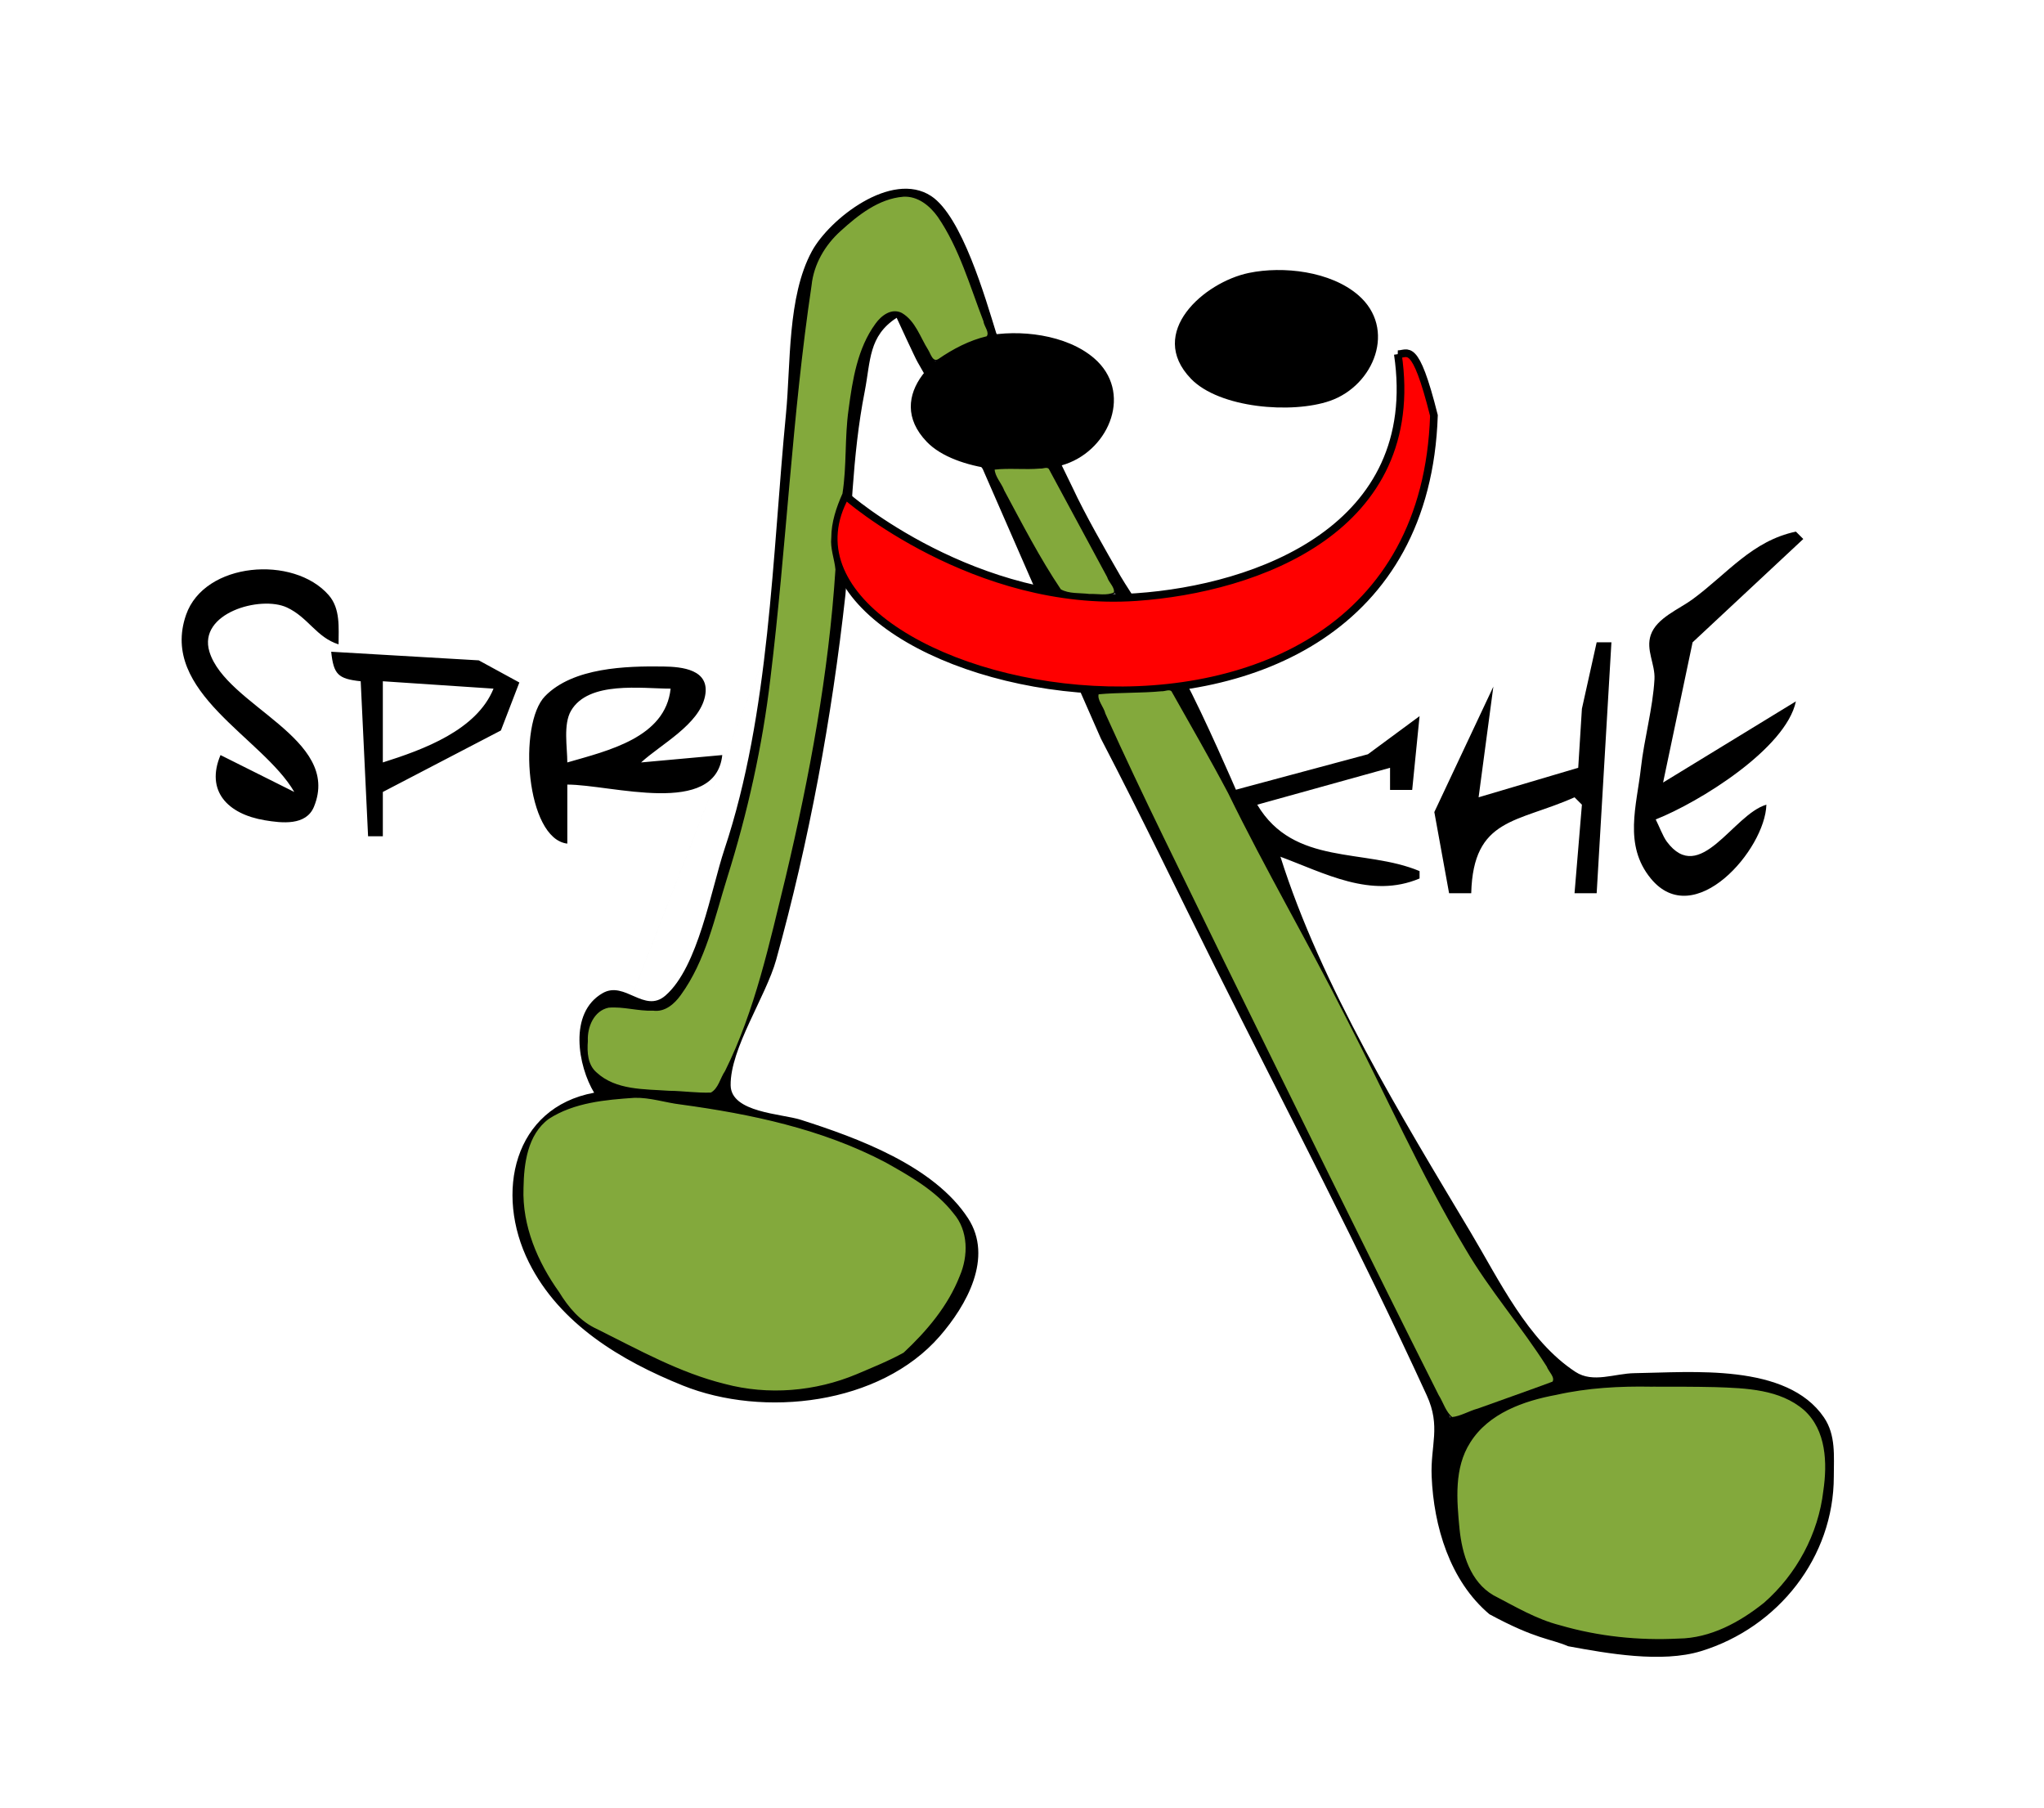
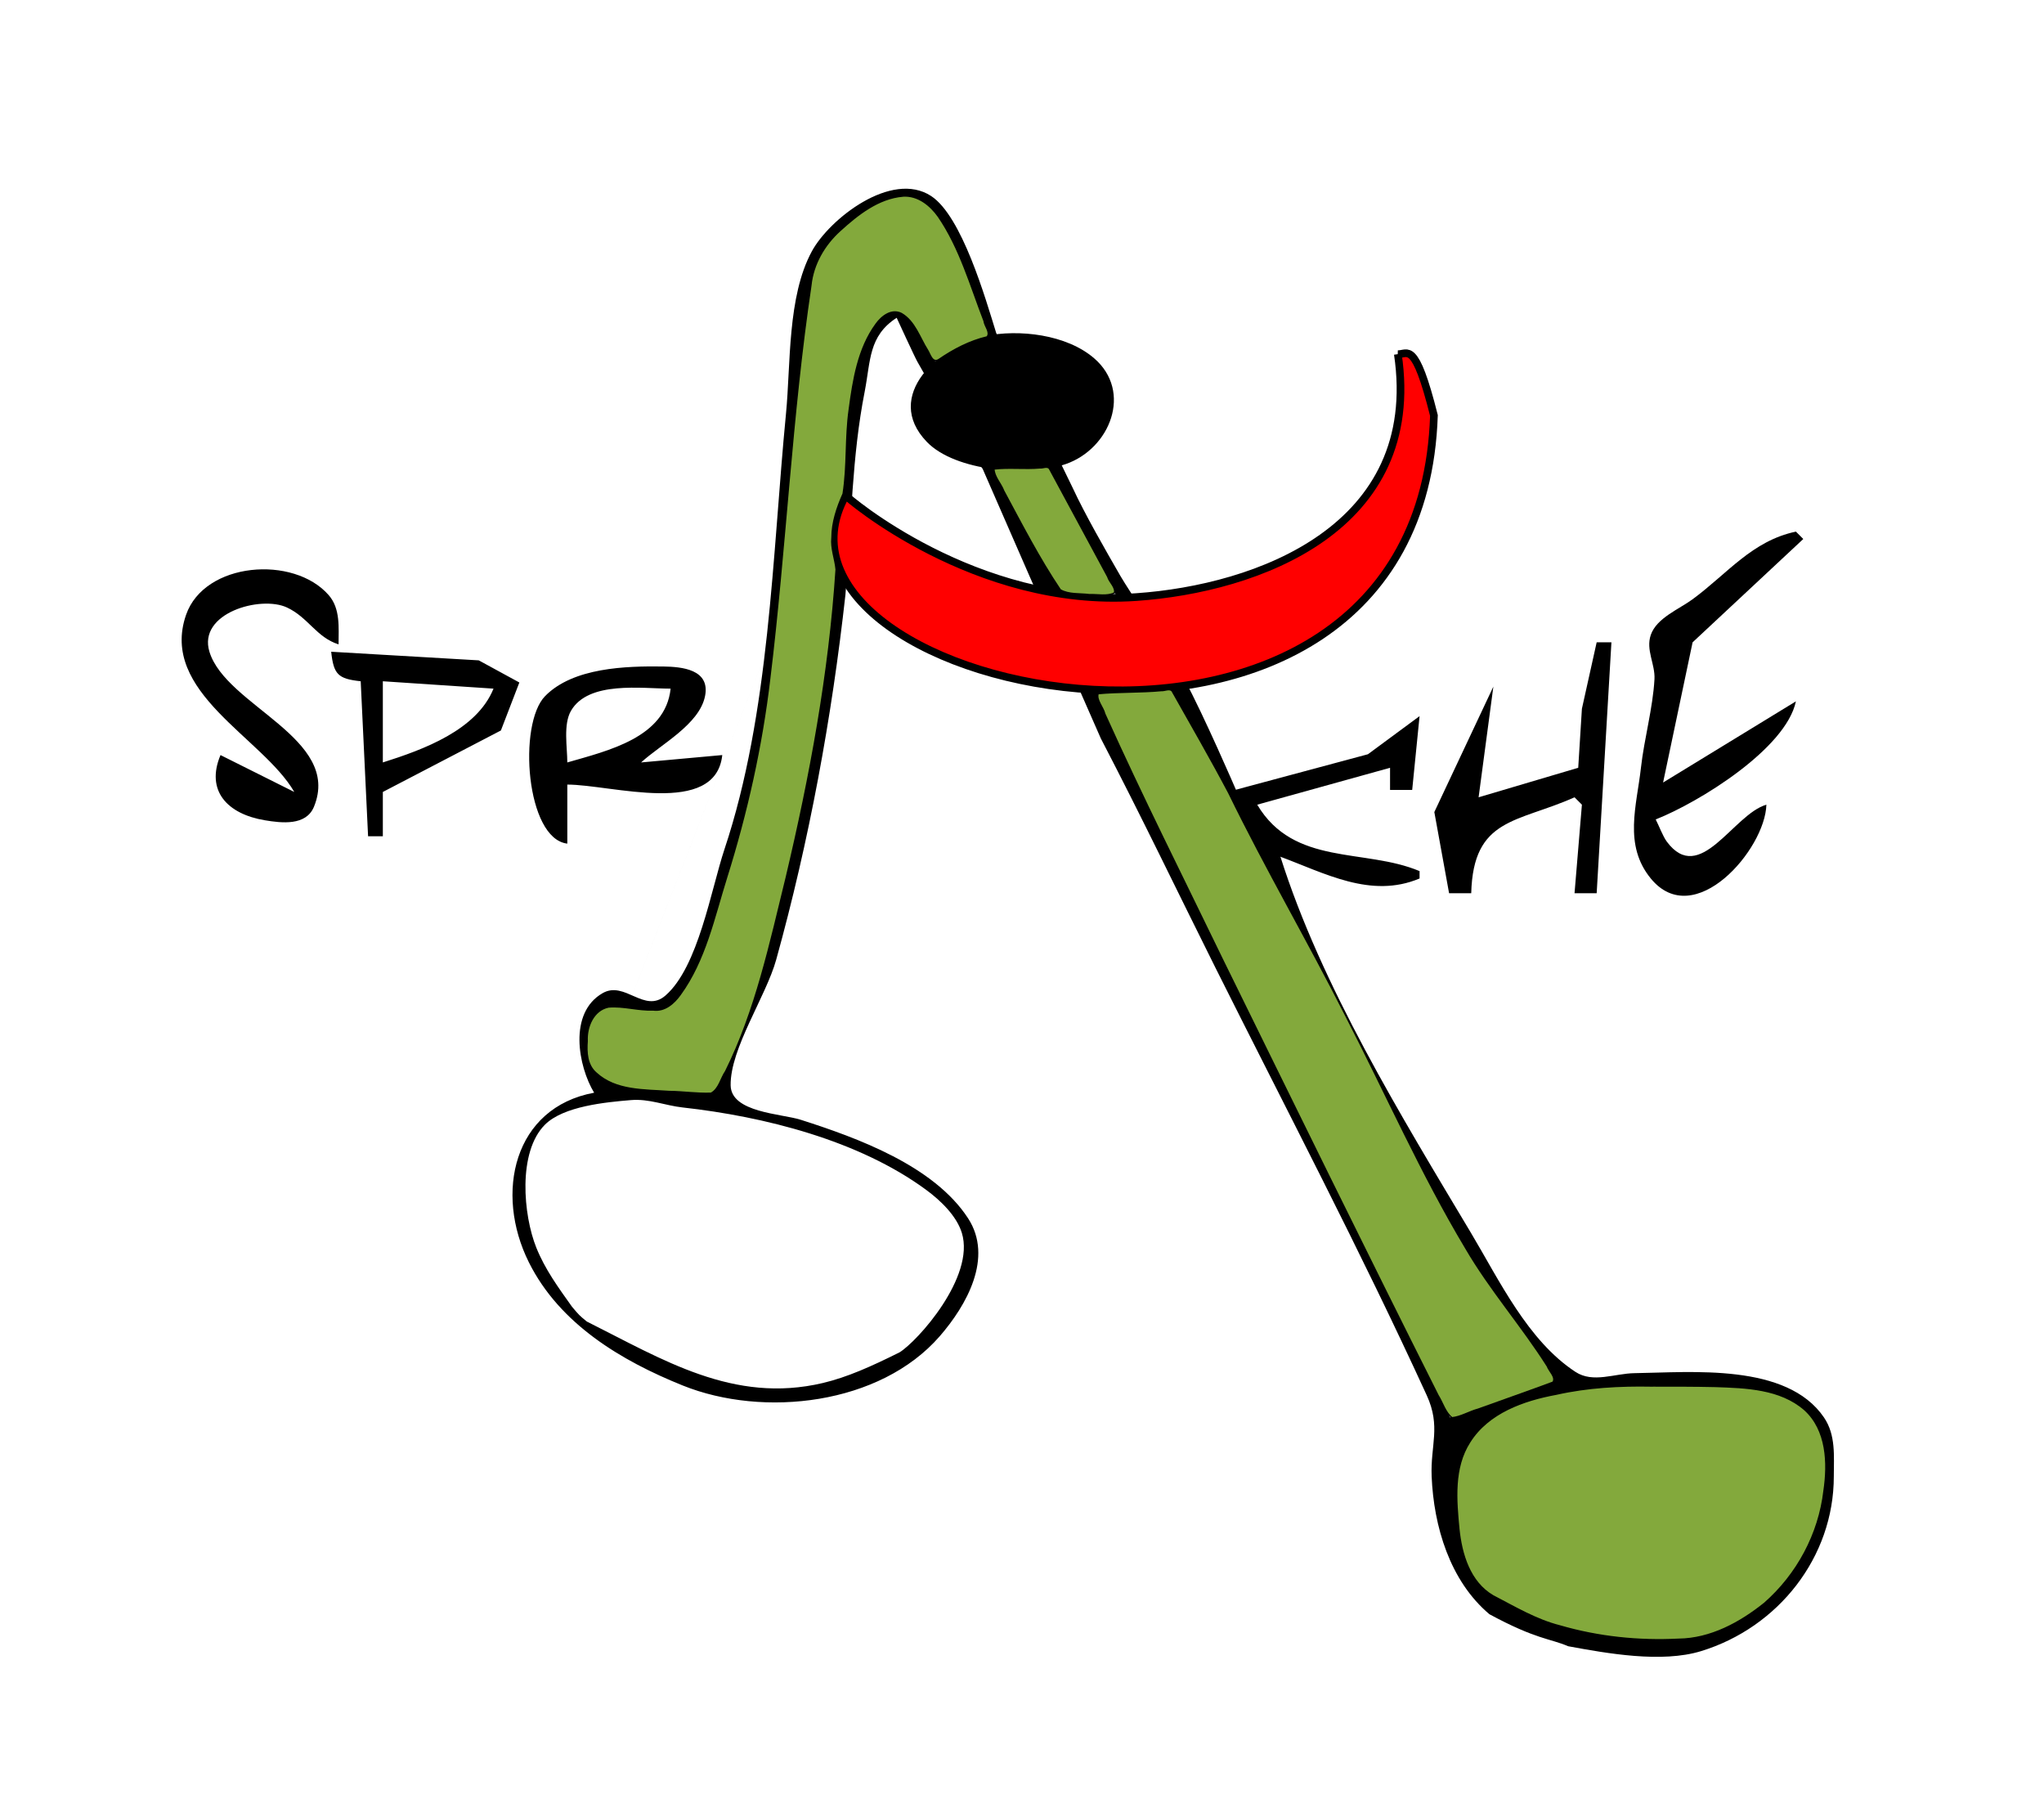
<svg xmlns="http://www.w3.org/2000/svg" xmlns:ns1="http://sodipodi.sourceforge.net/DTD/sodipodi-0.dtd" xmlns:ns2="http://www.inkscape.org/namespaces/inkscape" version="1.1" id="svg2" width="265.92" height="235.2" viewBox="0 0 265.92 235.2" ns1:docname="updated-icon.svg" ns2:version="1.2.2 (732a01da63, 2022-12-09)">
  <defs id="defs6" />
  <g ns2:groupmode="layer" ns2:label="Image" id="g8">
-     <path style="display:inline;fill:#000000;stroke:none;stroke-width:0.96" d="m 77.294,142.137 c -10.47,1.929 -12.993,13.054 -8.48,22.08 4.009,8.018 12.013,12.783 20,16 10.515,4.235 25.682,2.521 33.44,-6.4 3.48,-4.001 7.028,-10.231 3.681,-15.36 -4.453,-6.822 -14.368,-10.439 -21.76,-12.8 -2.5,-0.799 -9.068,-0.925 -9.12,-4.48 -0.07,-4.772 4.6,-11.571 5.92,-16.32 4.286,-15.433 7.246,-31.478 9.018,-47.531 0.8,-9.52 0.835,-17.934 2.502,-26.389 0.783,-4.029 0.492,-7.227 4.16,-9.6 m 0,0 c 0,0 2.432,5.293 2.72,5.76 0.288,0.467 4.239,7.658 8.481,13.92 l 6.08,13.92 9.28,21.12 c 5.328,10.232 10.049,20.099 14.88,29.76 9.234,18.469 18.912,36.899 27.519,55.68 1.868,4.074 0.47,6.482 0.64,10.56 0.269,6.455 2.351,13.567 7.52,17.92 6.111,3.3 7.871,3.14 10.24,4.16 5.1,0.94 12.155,2.206 17.28,0.64 10.045,-3.07 17.28,-12.214 17.28,-22.72 0,-2.634 0.284,-5.384 -1.28,-7.68 -4.841,-7.107 -17.226,-5.863 -24.64,-5.76 -2.601,0.036 -5.399,1.329 -7.68,-0.16 -6.197,-4.044 -9.938,-11.947 -13.6,-18.08 -9.053,-15.158 -19.487,-32.137 -24.8,-48.96 -2.598,-5.048 -2.629,-4.376 -5.76,-8.64 0,0 -4.202,-9.74 -6.72,-14.4 -2.505,-4.635 -7.224,-11.539 -8.32,-13.44 -1.948,-3.377 -4.613,-8.006 -6.24,-11.52 -4.018,-8.342 -8.23,-16.325 -9.93,-20.101 -1.411,-4.544 -4.459,-15.194 -8.469,-17.819 -5.146,-3.368 -13.236,2.981 -15.52,7.2 -3.199,5.906 -2.732,14.663 -3.36,21.12 -1.79,18.418 -2.1,38.942 -8,56.64 -1.75,5.25 -3.399,15.314 -7.68,19.04 -2.743,2.388 -5.275,-1.961 -8.16,-0.32 -4.51,2.566 -3.193,9.535 -1.12,12.96 m 124.8,37.44 -13.44,4.8 -29.44,-59.52 -12.96,-26.88 c -3.527,-7.073 -5.963,-15.008 -8.236,-21.434 -4.51,-7.115 -5.418,-9.417 -12.869,-23.434 -5.374,-9.252 -5.834,-10.895 -6.735,-11.772 -2.254,-2.193 -4.169,-0.415 -5.439,1.92 -1.931,3.547 -2.654,8.508 -3.04,12.48 0.048,8.394 -1.408,18.132 -1.92,24.96 -1.253,12.886 -4.009,25.524 -7.04,38.08 -1.866,7.728 -4.193,16.541 -8.32,23.36 -5.182,-0.954 -16.94,1.301 -16.16,-6.72 0.818,-8.418 7.584,-1.185 11.2,-4.8 4.267,-4.267 6.038,-13.56 7.84,-19.2 5.351,-16.75 5.994,-35.465 7.68,-52.8 0.565,-5.82 1.115,-11.482 1.92,-17.28 0.383,-2.758 0.446,-6.288 2.08,-8.64 2.182,-3.142 8.673,-9.046 12.96,-6.24 3.676,2.406 6.219,11.925 11.431,25.763 l 12.574,23.384 15.355,27.173 c 3.721,8.114 9.113,17.42 13.599,25.92 6.551,12.412 11.948,25.596 19.68,37.44 2.958,4.53 6.864,8.607 9.28,13.44 m -95.04,0.32 c -11.634,2.748 -20.828,-3.054 -30.72,-8 -0.958,-0.787 -0.963,-0.789 -1.92,-1.92 -1.769,-2.489 -3.49,-4.826 -4.64,-7.68 -1.7,-4.22 -2.444,-12.436 1.12,-16 2.416,-2.416 7.93,-2.927 11.2,-3.2 2.355,-0.196 4.428,0.706 6.72,0.96 10.607,1.179 22.916,4.269 31.68,10.72 1.843,1.356 3.959,3.37 4.64,5.6 1.755,5.742 -5.803,14.127 -8.111,15.536 -3.67,1.829 -6.808,3.238 -9.969,3.984 z m 110.4,33.28 c -6.202,-0.029 -15.376,-0.942 -21.12,-4.8 -3.999,-1.621 -5.525,-3.664 -6.299,-9.144 -1.279,-9.26 0.611,-15.003 11.099,-17.417 7.537,-1.674 14.599,-1.592 22.08,-1.28 4.04,0.168 9.572,0.323 12.32,3.84 2.84,3.635 1.716,10.357 0.48,14.4 -0.808,2.645 -2.166,4.558 -3.84,6.72 -3.565,4.602 -8.855,7.525 -14.72,7.68 m -25.92,-25.92 c -2.128,3.191 -2.128,3.191 0,0" id="path5706" ns1:nodetypes="cccccccccccczcccccccccscccsccascccccccccccccccccccccccccccccccccccccccccccccccccccscccc" ns2:label="path5706" />
+     <path style="display:inline;fill:#000000;stroke:none;stroke-width:0.96" d="m 77.294,142.137 c -10.47,1.929 -12.993,13.054 -8.48,22.08 4.009,8.018 12.013,12.783 20,16 10.515,4.235 25.682,2.521 33.44,-6.4 3.48,-4.001 7.028,-10.231 3.681,-15.36 -4.453,-6.822 -14.368,-10.439 -21.76,-12.8 -2.5,-0.799 -9.068,-0.925 -9.12,-4.48 -0.07,-4.772 4.6,-11.571 5.92,-16.32 4.286,-15.433 7.246,-31.478 9.018,-47.531 0.8,-9.52 0.835,-17.934 2.502,-26.389 0.783,-4.029 0.492,-7.227 4.16,-9.6 m 0,0 c 0,0 2.432,5.293 2.72,5.76 0.288,0.467 4.239,7.658 8.481,13.92 l 6.08,13.92 9.28,21.12 c 5.328,10.232 10.049,20.099 14.88,29.76 9.234,18.469 18.912,36.899 27.519,55.68 1.868,4.074 0.47,6.482 0.64,10.56 0.269,6.455 2.351,13.567 7.52,17.92 6.111,3.3 7.871,3.14 10.24,4.16 5.1,0.94 12.155,2.206 17.28,0.64 10.045,-3.07 17.28,-12.214 17.28,-22.72 0,-2.634 0.284,-5.384 -1.28,-7.68 -4.841,-7.107 -17.226,-5.863 -24.64,-5.76 -2.601,0.036 -5.399,1.329 -7.68,-0.16 -6.197,-4.044 -9.938,-11.947 -13.6,-18.08 -9.053,-15.158 -19.487,-32.137 -24.8,-48.96 -2.598,-5.048 -2.629,-4.376 -5.76,-8.64 0,0 -4.202,-9.74 -6.72,-14.4 -2.505,-4.635 -7.224,-11.539 -8.32,-13.44 -1.948,-3.377 -4.613,-8.006 -6.24,-11.52 -4.018,-8.342 -8.23,-16.325 -9.93,-20.101 -1.411,-4.544 -4.459,-15.194 -8.469,-17.819 -5.146,-3.368 -13.236,2.981 -15.52,7.2 -3.199,5.906 -2.732,14.663 -3.36,21.12 -1.79,18.418 -2.1,38.942 -8,56.64 -1.75,5.25 -3.399,15.314 -7.68,19.04 -2.743,2.388 -5.275,-1.961 -8.16,-0.32 -4.51,2.566 -3.193,9.535 -1.12,12.96 m 124.8,37.44 -13.44,4.8 -29.44,-59.52 -12.96,-26.88 c -3.527,-7.073 -5.963,-15.008 -8.236,-21.434 -4.51,-7.115 -5.418,-9.417 -12.869,-23.434 -5.374,-9.252 -5.834,-10.895 -6.735,-11.772 -2.254,-2.193 -4.169,-0.415 -5.439,1.92 -1.931,3.547 -2.654,8.508 -3.04,12.48 0.048,8.394 -1.408,18.132 -1.92,24.96 -1.253,12.886 -4.009,25.524 -7.04,38.08 -1.866,7.728 -4.193,16.541 -8.32,23.36 -5.182,-0.954 -16.94,1.301 -16.16,-6.72 0.818,-8.418 7.584,-1.185 11.2,-4.8 4.267,-4.267 6.038,-13.56 7.84,-19.2 5.351,-16.75 5.994,-35.465 7.68,-52.8 0.565,-5.82 1.115,-11.482 1.92,-17.28 0.383,-2.758 0.446,-6.288 2.08,-8.64 2.182,-3.142 8.673,-9.046 12.96,-6.24 3.676,2.406 6.219,11.925 11.431,25.763 l 12.574,23.384 15.355,27.173 c 3.721,8.114 9.113,17.42 13.599,25.92 6.551,12.412 11.948,25.596 19.68,37.44 2.958,4.53 6.864,8.607 9.28,13.44 m -95.04,0.32 c -11.634,2.748 -20.828,-3.054 -30.72,-8 -0.958,-0.787 -0.963,-0.789 -1.92,-1.92 -1.769,-2.489 -3.49,-4.826 -4.64,-7.68 -1.7,-4.22 -2.444,-12.436 1.12,-16 2.416,-2.416 7.93,-2.927 11.2,-3.2 2.355,-0.196 4.428,0.706 6.72,0.96 10.607,1.179 22.916,4.269 31.68,10.72 1.843,1.356 3.959,3.37 4.64,5.6 1.755,5.742 -5.803,14.127 -8.111,15.536 -3.67,1.829 -6.808,3.238 -9.969,3.984 z m 110.4,33.28 c -6.202,-0.029 -15.376,-0.942 -21.12,-4.8 -3.999,-1.621 -5.525,-3.664 -6.299,-9.144 -1.279,-9.26 0.611,-15.003 11.099,-17.417 7.537,-1.674 14.599,-1.592 22.08,-1.28 4.04,0.168 9.572,0.323 12.32,3.84 2.84,3.635 1.716,10.357 0.48,14.4 -0.808,2.645 -2.166,4.558 -3.84,6.72 -3.565,4.602 -8.855,7.525 -14.72,7.68 m -25.92,-25.92 " id="path5706" ns1:nodetypes="cccccccccccczcccccccccscccsccascccccccccccccccccccccccccccccccccccccccccccccccccccscccc" ns2:label="path5706" />
    <path d="m 166.443,111.391 c 5.901,2.174 11.901,5.549 18.24,2.88 v -0.96 c -7.144,-3.008 -16.345,-0.61 -21.12,-8.64 l 17.28,-4.8 v 2.88 h 2.88 l 0.96,-9.6 -6.72,4.96 -17.28,4.64 m 69.12,1.92 c -4.335,1.255 -8.638,10.607 -12.96,4.8 -0.496,-0.667 -1.071,-2.179 -1.44,-2.88 5.638,-2.226 16.943,-9.199 18.24,-15.36 l -17.28,10.56 3.84,-18.24 14.4,-13.44 -0.96,-0.96 c -5.7,1.2 -8.9,5.458 -13.44,8.8 -1.758,1.294 -4.68,2.428 -5.44,4.64 -0.673,1.958 0.588,3.804 0.48,5.76 -0.21,3.786 -1.338,7.728 -1.76,11.52 -0.546,4.917 -2.296,10.038 1.28,14.4 5.668,6.915 14.888,-3.788 15.04,-9.6 m -22.08,-21.12 -1.92,8.64 -0.48,7.68 -12.96,3.84 1.92,-14.4 -7.68,16.32 1.92,10.56 h 2.88 c 0.259,-9.867 5.995,-9.15 13.44,-12.48 l 0.96,0.96 -0.96,11.52 h 2.88 l 1.92,-32.64 h -1.92" style="display:inline;fill:#000000;stroke:none;stroke-width:0.96" id="path6080" />
    <path d="m 38.287,103.017 -9.6,-4.8 c -1.96,4.655 0.904,7.671 5.76,8.48 2.219,0.37 5.375,0.741 6.4,-1.76 3.654,-8.917 -11.44,-13.089 -13.6,-20.16 -1.537,-5.029 6.647,-7.355 10.08,-5.76 2.778,1.291 3.836,3.894 6.72,4.8 0,-2.171 0.257,-4.634 -1.28,-6.4 -4.556,-5.234 -16.166,-4.335 -18.56,2.56 -3.499,10.077 9.972,15.944 14.08,23.04 m 4.8,-18.24 c 0.32,2.956 0.884,3.52 3.84,3.84 l 0.96,20.16 h 1.92 v -5.76 l 15.36,-8 2.4,-6.24 -5.28,-2.88 -19.2,-1.12 m 30.72,24.96 v -7.68 c 5.75,0 19.283,4.27 20.16,-3.84 l -10.56,0.96 c 2.547,-2.346 7.591,-4.941 8.32,-8.64 0.685,-3.473 -3.029,-3.806 -5.44,-3.84 -4.843,-0.067 -11.705,0.125 -15.36,3.84 -3.582,3.64 -2.493,18.586 2.88,19.2 m -9.6,-20.16 c -2.188,5.397 -9.103,7.927 -14.4,9.6 v -10.56 l 14.4,0.96 m 23.04,0 c -0.672,6.385 -8.165,8.073 -13.44,9.6 0,-1.972 -0.549,-4.948 0.48,-6.72 2.28,-3.927 9.211,-2.88 12.96,-2.88" style="display:inline;fill:#000000;stroke:none;stroke-width:0.96" id="path6056" />
    <path style="display:inline;fill:#ff0000;stroke:#000000;stroke-opacity:1" d="m 181.857,46.066 c 3.36,22.716 -18.346,30.511 -34.022,31.6 -20.922,1.454 -37.768,-13.041 -37.812,-13.217 -14.343,25.704 74.707,45.121 76.529,-10.402 -2.485,-9.905 -3.402,-7.906 -4.695,-7.981 z" id="path6016" ns2:label="path6016" ns1:nodetypes="csccc" />
-     <path d="m 162.46,35.505 c -5.789,1.206 -13.325,7.736 -7.52,13.76 3.7,3.84 13.152,4.591 18.08,2.88 5.762,-2.001 8.716,-9.419 3.68,-13.76 -3.595,-3.099 -9.759,-3.813 -14.24,-2.88" style="display:inline;fill:#000000;stroke:none;stroke-width:0.96" id="path5744" />
    <path d="m 128.102,43.721 c -5.789,1.206 -13.325,7.736 -7.52,13.76 3.7,3.84 13.152,4.591 18.08,2.88 5.762,-2.001 8.716,-9.419 3.68,-13.76 -3.595,-3.099 -9.759,-3.813 -14.24,-2.88" style="fill:#000000;stroke:none;stroke-width:0.96" id="path5744-9" />
-     <path style="fill:#83a93c;fill-opacity:1;stroke:#83a93c;stroke-width:0.166;stroke-opacity:1" d="m 82.557,142.884 c -3.793,0.256 -7.83,0.612 -11.106,2.723 -2.754,2.027 -3.207,5.772 -3.261,8.944 -0.179,4.897 1.829,9.569 4.629,13.49 1.204,1.976 2.755,3.804 4.909,4.774 5.382,2.679 10.716,5.673 16.594,7.123 5.633,1.498 11.732,0.983 17.096,-1.265 2.05,-0.875 4.155,-1.715 6.093,-2.79 3.015,-2.819 5.751,-6.053 7.273,-9.937 1.112,-2.584 1.123,-5.846 -0.801,-8.063 -2.278,-2.937 -5.616,-4.808 -8.803,-6.602 -8.244,-4.342 -17.478,-6.284 -26.638,-7.529 -1.991,-0.237 -3.956,-0.918 -5.985,-0.868 z" id="path7307" />
    <path style="fill:#83a93c;fill-opacity:1;stroke:#000000;stroke-width:0.166;stroke-opacity:1" d="m 117.502,25.508 c -3.212,0.263 -5.908,2.399 -8.205,4.49 -2.052,1.849 -3.515,4.359 -3.799,7.132 -2.533,16.954 -3.282,34.116 -5.353,51.111 -1.034,8.809 -2.968,17.462 -5.621,25.918 -1.628,5.201 -2.771,10.752 -6.027,15.229 -0.817,1.14 -2.023,2.209 -3.535,1.991 -1.944,0.084 -3.861,-0.555 -5.801,-0.384 -1.966,0.405 -2.859,2.584 -2.767,4.417 -0.107,1.468 -0.036,3.115 1.168,4.156 2.54,2.345 6.265,2.17 9.48,2.401 1.819,0.014 3.652,0.305 5.46,0.232 1.041,-0.554 1.258,-1.929 1.895,-2.844 3.94,-7.937 5.789,-16.678 7.891,-25.227 3.123,-13.168 5.607,-26.533 6.483,-40.054 -0.127,-1.383 -0.696,-2.722 -0.542,-4.143 0.004,-1.983 0.65,-3.901 1.453,-5.704 0.571,-3.612 0.279,-7.31 0.794,-10.936 0.511,-3.843 1.146,-7.939 3.486,-11.138 0.729,-1.02 2.019,-2.033 3.317,-1.378 1.743,1.012 2.369,3.138 3.393,4.759 0.337,0.519 0.621,1.754 1.46,1.228 1.919,-1.319 4.006,-2.41 6.284,-2.95 0.473,-0.598 -0.336,-1.402 -0.395,-2.06 -1.777,-4.6 -3.134,-9.472 -5.945,-13.582 -1.055,-1.483 -2.648,-2.778 -4.572,-2.666 z" id="path7309" />
    <path style="fill:#83a93c;fill-opacity:1;stroke:#000000;stroke-width:0.166;stroke-opacity:1" d="m 151.1,89.835 c -2.734,0.255 -5.52,0.146 -8.234,0.398 -0.267,0.819 0.671,1.768 0.869,2.63 4.874,10.818 10.212,21.422 15.384,32.1 9.278,18.872 18.528,37.76 27.975,56.547 0.603,0.947 0.919,2.182 1.807,2.903 1.162,-0.117 2.259,-0.815 3.403,-1.117 3.241,-1.172 6.497,-2.302 9.727,-3.505 0.438,-0.645 -0.507,-1.426 -0.733,-2.082 -3.325,-5.239 -7.447,-9.934 -10.582,-15.303 -5.816,-9.706 -10.376,-20.088 -15.559,-30.132 -4.945,-9.794 -10.494,-19.272 -15.302,-29.136 -2.366,-4.477 -4.902,-8.861 -7.385,-13.274 -0.353,-0.338 -0.937,0.006 -1.37,-0.031 z" id="path7311" />
    <path style="fill:#83a93c;fill-opacity:1;stroke:#000000;stroke-width:0.166;stroke-opacity:1" d="m 214.855,180.293 c -4.158,-0.076 -8.33,0.151 -12.398,1.066 -4.246,0.78 -8.854,2.401 -11.257,6.245 -2.134,3.344 -1.763,7.523 -1.4,11.287 0.335,3.278 1.408,6.899 4.427,8.675 2.829,1.466 5.595,3.134 8.716,3.926 5.004,1.456 10.242,1.997 15.442,1.732 4.147,-0.042 7.999,-2.136 11.161,-4.675 4.253,-3.718 7.099,-9 7.748,-14.624 0.535,-3.618 0.386,-7.924 -2.524,-10.554 -3.165,-2.752 -7.622,-2.883 -11.601,-3.02 -2.771,-0.066 -5.543,-0.06 -8.315,-0.059 z" id="path7313" />
    <path style="fill:#83a93c;fill-opacity:1;stroke:#000000;stroke-width:0.166;stroke-opacity:1" d="m 135.317,60.865 c -1.991,0.177 -4.042,-0.086 -5.999,0.146 0.019,0.995 0.912,1.884 1.266,2.837 2.342,4.351 4.609,8.77 7.369,12.873 1.106,0.631 2.525,0.464 3.763,0.622 1.068,-0.045 2.28,0.259 3.267,-0.218 0.197,-0.735 -0.679,-1.399 -0.87,-2.097 -2.525,-4.702 -5.067,-9.394 -7.603,-14.09 -0.306,-0.331 -0.806,-0.035 -1.193,-0.073 z" id="path7315" />
  </g>
  <g ns2:groupmode="layer" id="layer1" ns2:label="Image 1" />
</svg>